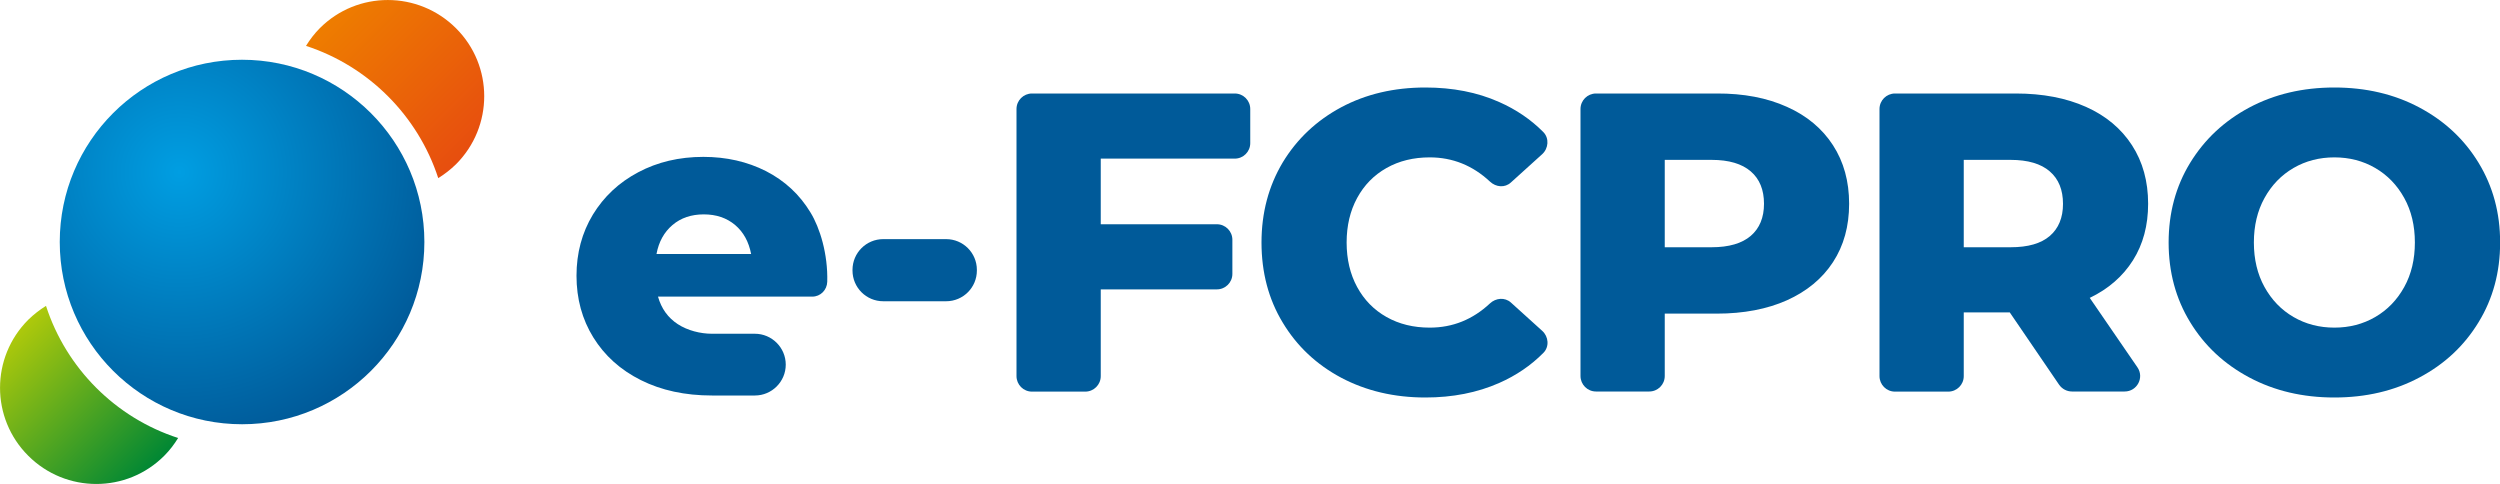
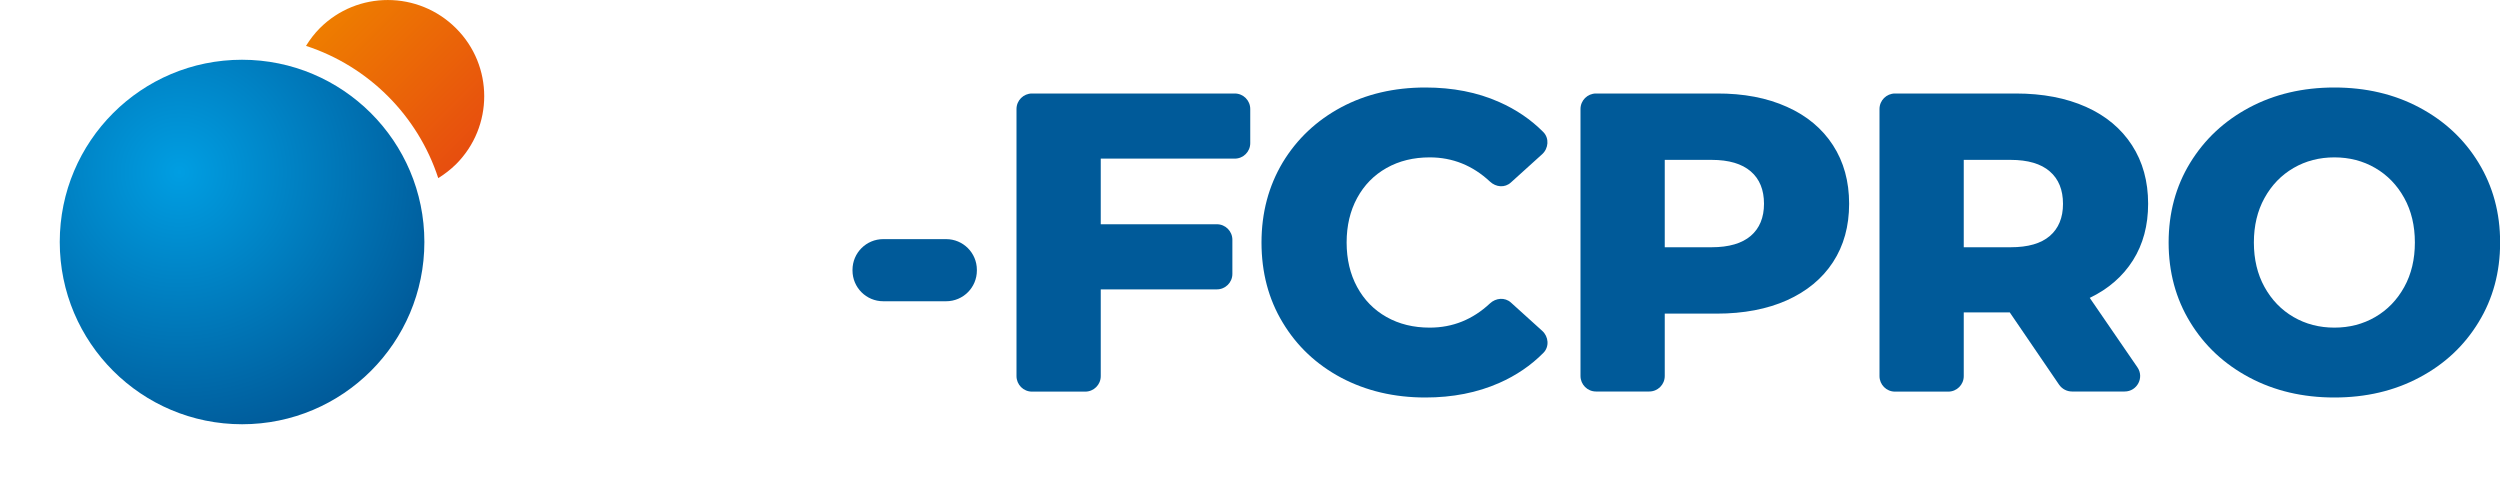
<svg xmlns="http://www.w3.org/2000/svg" id="Capa_1" x="0px" y="0px" viewBox="0 0 200 38.72" style="enable-background:new 0 0 200 38.72;" xml:space="preserve">
  <style type="text/css">	.st0{fill:#005A99;}	.st1{fill:url(#SVGID_1_);}	.st2{fill:url(#SVGID_00000005227443631844738810000011235001832328667564_);}	.st3{fill:url(#SVGID_00000154404300678809265410000007841225405414296221_);}</style>
  <g>
    <path class="st0" d="M88.06,12.69v5.25h9.29c0.69,0,1.24,0.56,1.24,1.24v2.73c0,0.69-0.56,1.24-1.24,1.24h-9.29v6.94  c0,0.69-0.56,1.24-1.24,1.24h-4.26c-0.69,0-1.24-0.56-1.24-1.24V8.72c0-0.69,0.56-1.24,1.24-1.24h16.22c0.69,0,1.24,0.56,1.24,1.24  v2.73c0,0.69-0.56,1.24-1.24,1.24H88.06z" />
    <path class="st0" d="M107.3,30.22c-1.99-1.06-3.55-2.53-4.68-4.41c-1.14-1.88-1.7-4.02-1.7-6.41c0-2.38,0.57-4.52,1.7-6.41  c1.14-1.88,2.7-3.35,4.68-4.41c1.99-1.06,4.23-1.58,6.73-1.58c2.18,0,4.15,0.38,5.9,1.16c1.36,0.6,2.54,1.4,3.54,2.41  c0.48,0.49,0.41,1.3-0.09,1.76l-2.51,2.27c-0.48,0.44-1.19,0.38-1.67-0.07c-1.38-1.29-2.99-1.94-4.82-1.94  c-1.3,0-2.45,0.28-3.46,0.85c-1.01,0.57-1.79,1.37-2.35,2.4c-0.56,1.03-0.84,2.22-0.84,3.56c0,1.34,0.28,2.53,0.84,3.56  c0.56,1.03,1.34,1.83,2.35,2.4c1.01,0.57,2.16,0.85,3.46,0.85c1.84,0,3.44-0.65,4.82-1.94c0.47-0.44,1.19-0.5,1.67-0.07l2.51,2.27  c0.51,0.46,0.58,1.27,0.09,1.76c-1,1.01-2.18,1.81-3.54,2.41c-1.75,0.77-3.71,1.16-5.9,1.16C111.53,31.8,109.29,31.27,107.3,30.22z  " />
    <path class="st0" d="M142.96,8.55c1.59,0.71,2.82,1.74,3.68,3.07c0.86,1.33,1.29,2.89,1.29,4.68c0,1.8-0.43,3.35-1.29,4.67  c-0.86,1.32-2.09,2.33-3.68,3.05c-1.59,0.71-3.47,1.07-5.62,1.07h-4.16v4.99c0,0.69-0.56,1.24-1.24,1.24h-4.26  c-0.69,0-1.24-0.56-1.24-1.24V8.72c0-0.69,0.56-1.24,1.24-1.24h9.66C139.49,7.47,141.37,7.83,142.96,8.55z M140.06,18.87  c0.7-0.6,1.06-1.46,1.06-2.57c0-1.11-0.35-1.98-1.06-2.59s-1.75-0.92-3.13-0.92h-3.75v6.99h3.75  C138.31,19.78,139.36,19.47,140.06,18.87z" />
    <path class="st0" d="M160.78,24.99h-3.68v5.1c0,0.69-0.56,1.24-1.24,1.24h-4.26c-0.69,0-1.24-0.56-1.24-1.24V8.72  c0-0.69,0.56-1.24,1.24-1.24h9.66c2.16,0,4.03,0.36,5.62,1.07c1.59,0.71,2.82,1.74,3.68,3.07c0.86,1.33,1.29,2.89,1.29,4.68  c0,1.73-0.4,3.23-1.21,4.52c-0.81,1.28-1.96,2.29-3.46,3.01l3.81,5.55c0.57,0.82-0.02,1.94-1.02,1.94h-4.21  c-0.41,0-0.79-0.2-1.03-0.54L160.78,24.99z M163.98,13.71c-0.7-0.61-1.75-0.92-3.13-0.92h-3.75v6.99h3.75c1.39,0,2.43-0.3,3.13-0.9  c0.7-0.6,1.06-1.46,1.06-2.57C165.04,15.19,164.69,14.32,163.98,13.71z" />
    <path class="st0" d="M179.95,30.2c-2.01-1.07-3.59-2.54-4.74-4.43c-1.15-1.88-1.72-4.01-1.72-6.37c0-2.36,0.57-4.49,1.72-6.37  c1.15-1.88,2.73-3.36,4.74-4.43c2.01-1.07,4.28-1.6,6.8-1.6s4.79,0.53,6.8,1.6c2.01,1.07,3.59,2.54,4.74,4.43  c1.15,1.89,1.72,4.01,1.72,6.37c0,2.36-0.57,4.49-1.72,6.37c-1.15,1.89-2.72,3.36-4.74,4.43c-2.01,1.07-4.28,1.6-6.8,1.6  S181.96,31.27,179.95,30.2z M190.02,25.36c0.98-0.57,1.75-1.37,2.32-2.4c0.57-1.03,0.85-2.22,0.85-3.56c0-1.34-0.28-2.53-0.85-3.56  c-0.57-1.03-1.34-1.83-2.32-2.4c-0.98-0.57-2.07-0.85-3.27-0.85s-2.29,0.28-3.27,0.85c-0.98,0.57-1.75,1.37-2.32,2.4  c-0.57,1.03-0.85,2.22-0.85,3.56c0,1.34,0.28,2.53,0.85,3.56c0.57,1.03,1.34,1.83,2.32,2.4c0.98,0.57,2.07,0.85,3.27,0.85  S189.04,25.93,190.02,25.36z" />
    <path class="st0" d="M75.69,24.1h-5.03c-1.36,0-2.46-1.1-2.46-2.46v-0.05c0-1.36,1.1-2.46,2.46-2.46h5.03  c1.36,0,2.46,1.1,2.46,2.46v0.05C78.15,23,77.05,24.1,75.69,24.1z" />
-     <path class="st0" d="M64.84,17c-0.87-1.44-2.06-2.54-3.56-3.31c-1.5-0.76-3.17-1.14-5.01-1.14c-1.93,0-3.67,0.41-5.21,1.23  c-1.55,0.82-2.75,1.95-3.63,3.39c-0.87,1.44-1.31,3.07-1.31,4.89c0,1.84,0.45,3.49,1.35,4.94c0.9,1.45,2.16,2.59,3.8,3.41  c1.64,0.82,3.53,1.23,5.69,1.23h3.43c1.36,0,2.47-1.11,2.47-2.47c0-1.36-1.11-2.47-2.47-2.47h-3.43c-0.93,0-1.96-0.26-2.74-0.77  c-0.78-0.51-1.31-1.24-1.58-2.2h12.34c0.66,0,1.18-0.53,1.2-1.19C66.24,20.32,65.59,18.22,64.84,17z M52.52,20.32  c0.18-0.98,0.61-1.75,1.28-2.32c0.67-0.57,1.51-0.85,2.5-0.85c1,0,1.83,0.28,2.51,0.85c0.67,0.57,1.09,1.34,1.28,2.32H52.52z" />
  </g>
  <radialGradient id="SVGID_1_" cx="14.354" cy="13.77" r="22.016" gradientUnits="userSpaceOnUse">
    <stop offset="0" style="stop-color:#009EE2" />
    <stop offset="1" style="stop-color:#005A99" />
  </radialGradient>
  <path class="st1" d="M33.95,19.36c0,8.05-6.53,14.58-14.58,14.58S4.78,27.42,4.78,19.36S11.31,4.78,19.36,4.78 S33.95,11.31,33.95,19.36z" />
  <linearGradient id="SVGID_00000134240846990476738900000007551437698591788934_" gradientUnits="userSpaceOnUse" x1="27.674" y1="0.167" x2="38.558" y2="11.051">
    <stop offset="0" style="stop-color:#EE7D00" />
    <stop offset="1" style="stop-color:#E74E0F" />
  </linearGradient>
  <path style="fill:url(#SVGID_00000134240846990476738900000007551437698591788934_);" d="M25.59,2.25c-0.44,0.44-0.8,0.92-1.11,1.42 c5,1.63,8.95,5.58,10.58,10.58c0.5-0.31,0.98-0.68,1.42-1.11c3.01-3.01,3.01-7.88,0-10.88C33.46-0.75,28.59-0.75,25.59,2.25z" />
  <linearGradient id="SVGID_00000019678516095454129600000012611272145976662675_" gradientUnits="userSpaceOnUse" x1="0.167" y1="27.674" x2="11.051" y2="38.558">
    <stop offset="0" style="stop-color:#AEC90B" />
    <stop offset="1" style="stop-color:#008734" />
  </linearGradient>
-   <path style="fill:url(#SVGID_00000019678516095454129600000012611272145976662675_);" d="M3.68,24.47c-0.5,0.31-0.98,0.68-1.42,1.11 c-3.01,3.01-3.01,7.88,0,10.88c3.01,3.01,7.88,3.01,10.88,0c0.44-0.44,0.8-0.92,1.11-1.42C9.25,33.42,5.3,29.47,3.68,24.47z" />
</svg>